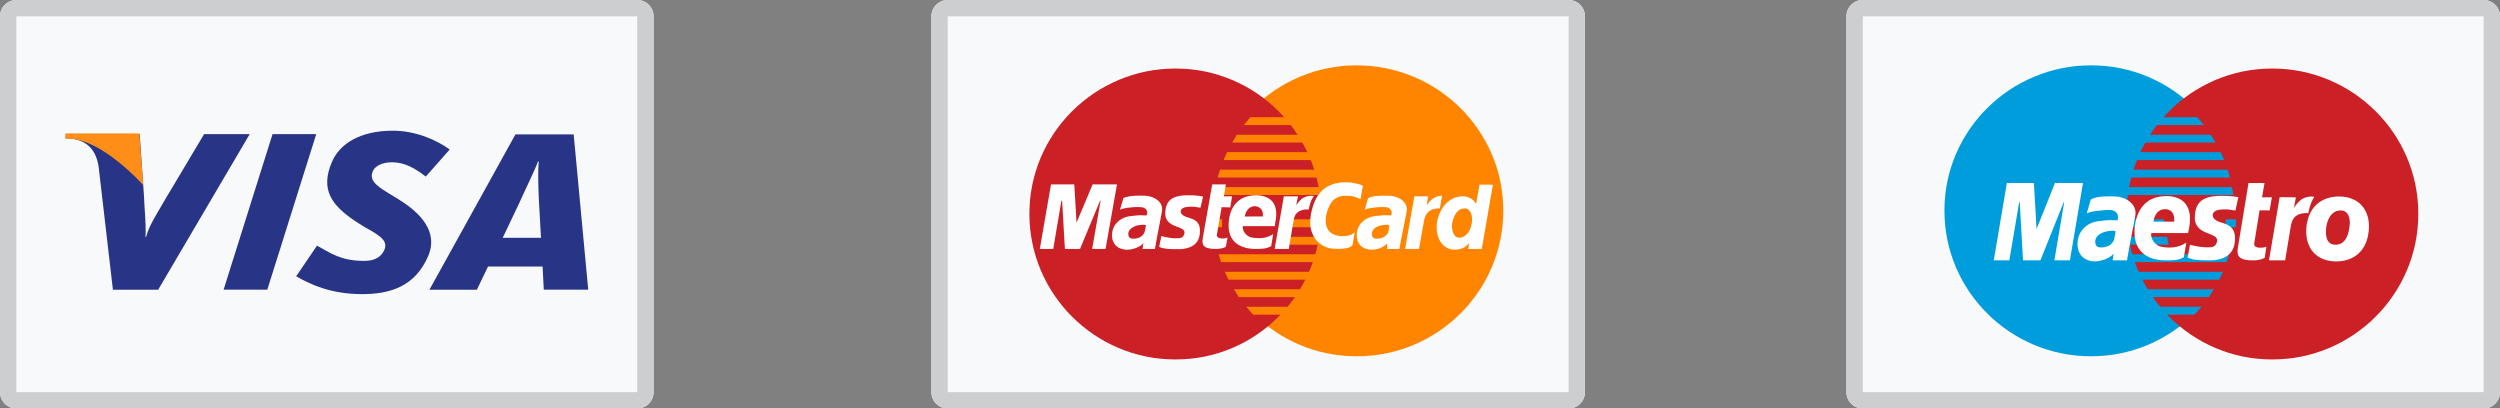
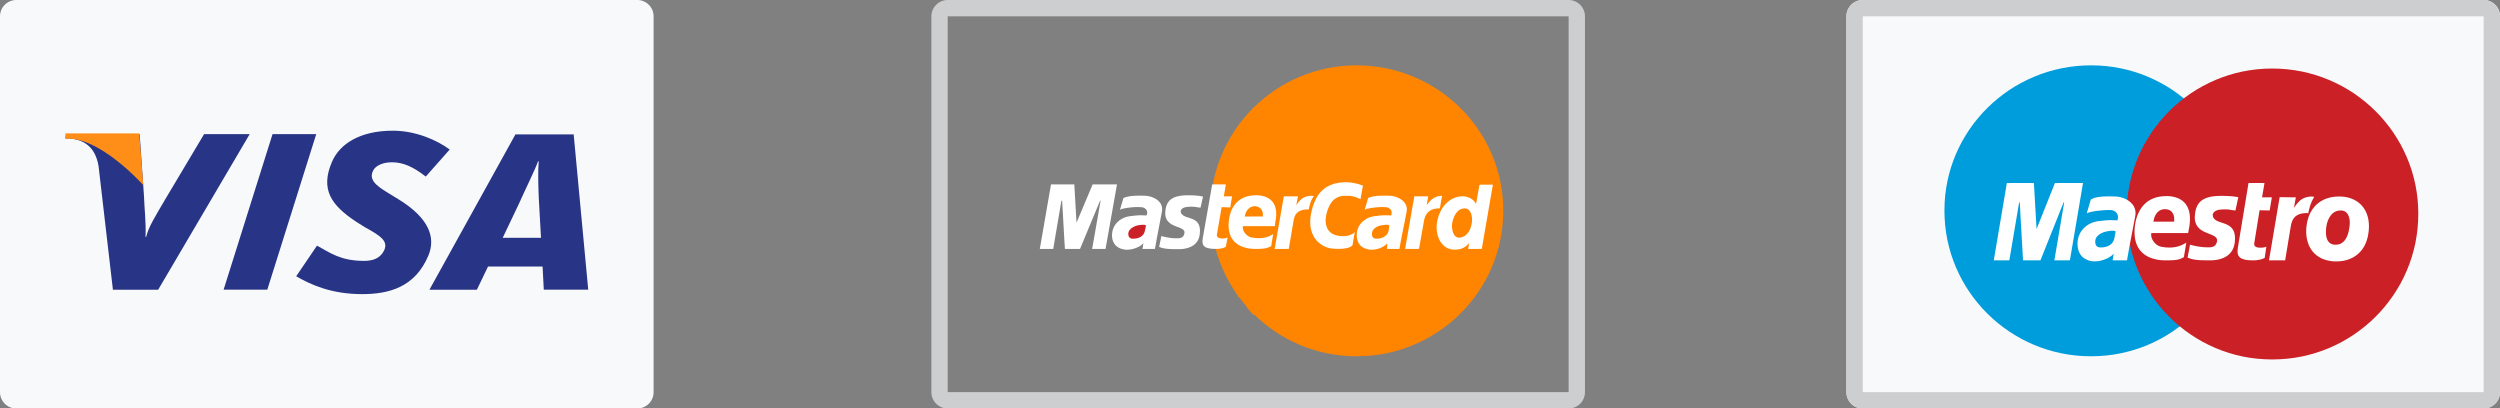
<svg xmlns="http://www.w3.org/2000/svg" width="153" height="25" viewBox="0 0 153 25">
  <rect x="0" y="0" width="153" height="25" fill="#808080" stroke="none" />
  <defs>
    <clipPath id="jg9wa">
      <path fill="#fff" d="M58 0h38a1 1 0 0 1 1 1v23a1 1 0 0 1-1 1H58a1 1 0 0 1-1-1V1a1 1 0 0 1 1-1z" />
    </clipPath>
    <clipPath id="jg9wb">
      <path fill="#fff" d="M114 0h38a1 1 0 0 1 1 1v23a1 1 0 0 1-1 1h-38a1 1 0 0 1-1-1V1a1 1 0 0 1 1-1z" />
    </clipPath>
    <clipPath id="jg9wc">
-       <path fill="#fff" d="M1 0h38a1 1 0 0 1 1 1v23a1 1 0 0 1-1 1H1a1 1 0 0 1-1-1V1a1 1 0 0 1 1-1z" />
-     </clipPath>
+       </clipPath>
  </defs>
  <g>
    <g>
      <g>
-         <path fill="#f8f9fa" d="M58 0h38a1 1 0 0 1 1 1v23a1 1 0 0 1-1 1H58a1 1 0 0 1-1-1V1a1 1 0 0 1 1-1z" />
        <path fill="none" stroke="#cdcecf" stroke-miterlimit="50" stroke-width="2" d="M58 0h38a1 1 0 0 1 1 1v23a1 1 0 0 1-1 1H58a1 1 0 0 1-1-1V1a1 1 0 0 1 1-1z" clip-path="url(&quot;#jg9wa&quot;)" />
      </g>
      <g>
        <g>
          <path fill="#ff8500" d="M83.025 21.804l-.459-.012-.456-.033-.447-.057-.442-.079-.432-.099-.426-.12-.414-.14-.408-.16-.396-.18-.383-.195-.375-.216-.363-.232-.35-.249-.339-.264-.323-.28-.311-.297-.132-.138h-.005l-.042-.048-.118-.123-.28-.324-.267-.337-.173-.243h-.002l-.015-.024-.057-.081-.233-.363-.215-.373-.12-.231-.009-.017-.07-.136-.179-.397-.16-.405-.139-.415-.12-.423-.1-.429-.079-.442-.057-.444-.008-.111h-.098l-.03-.487h.099l-.009-.315.013-.457.033-.45.035-.27h-.005l.014-.073.013-.101.079-.436.1-.43.01-.033h-.002l.007-.022.105-.365.14-.414.16-.403.178-.393.2-.384.214-.37.233-.363.247-.349.127-.16.002-.001.137-.172.281-.324.297-.31.31-.294.324-.28.339-.264.35-.249.363-.231.375-.213.383-.195.396-.18.408-.16.414-.14.426-.12.432-.1.441-.078.448-.058.456-.032.46-.013.462.013.456.032.447.058.444.078.432.1.426.12.417.14.408.16.4.18.386.195.375.213.365.231.35.25.34.264.326.28.311.294.3.309.28.324.266.333.251.35.233.362.217.37.197.384.18.393.161.403.142.414.121.42.1.43.079.436.057.444.033.45.012.457-.012.46-.033.453-.057.444-.079.442-.1.429-.121.423-.142.415-.16.405-.181.397-.197.384-.217.373-.233.363-.25.348-.267.337-.28.324-.3.31-.311.296-.327.28-.338.264-.35.25-.366.23-.375.217-.386.195-.4.18-.408.16-.417.14-.426.12-.432.1-.444.078-.447.057-.456.033z" />
        </g>
        <g>
-           <path fill="#cb2026" d="M71.94 21.999l.458-.013.455-.033.445-.056.44-.078.43-.1.425-.12.412-.141.407-.16.394-.18.383-.194.372-.217.362-.231.349-.25.337-.264.322-.278.31-.298.295-.31.28-.323.265-.337.247-.348.232-.364.213-.372.2-.385.177-.396.16-.405.138-.415.12-.423.1-.43.078-.44.057-.445.033-.453.012-.46-.012-.457-.033-.45-.057-.445-.078-.435-.1-.43-.12-.42-.139-.414-.159-.403-.178-.393-.199-.385-.213-.37-.232-.363-.247-.348-.265-.333-.28-.324-.295-.31-.31-.294-.322-.279-.337-.264-.35-.25-.36-.23-.373-.214-.383-.196-.394-.18-.407-.159-.412-.14-.425-.121-.43-.099-.44-.078-.445-.057-.455-.034-.457-.011-.461.011-.455.034-.446.057-.442.078-.43.099-.425.12-.415.141-.406.16-.398.18-.385.195-.374.213-.364.231-.349.25-.337.264-.326.279-.31.295-.298.309-.28.324-.264.333-.25.348-.232.364-.217.37-.196.384-.18.393-.16.403-.141.414-.12.42-.1.43-.078.435-.058.445-.033.45-.012.457.012.46.033.453.058.444.078.441.1.43.12.423.141.415.16.405.18.396.196.385.217.372.232.364.25.348.264.337.28.324.299.31.31.297.325.278.337.265.35.249.363.231.374.217.385.195.398.18.406.159.415.141.425.12.43.1.442.078.446.056.455.033.46.013z" />
+           <path fill="#cb2026" d="M71.94 21.999z" />
        </g>
        <g>
          <path fill="#ff8500" d="M76.116 7.655l.406-.483h4.303v.483zm-.706 1.07l.284-.48h5.131v.48zm-.527 1.07l.21-.483h5.732v.483zm-.362 1.07l.15-.48h6.154v.48zm.21 5.179l-.15-.482h6.259v.482zm.452 1.072l-.225-.483h5.882v.483zm.633 1.068l-.301-.482h5.325v.482zm.873 1.072l-.421-.485h4.572v.485zm-2.38-7.321l.093-.482h6.423v.482zm3.971 3.04l.09-.482h2.395v.483zm.198-1.068l.09-.485h2.197v.485zm-3.688-.485v.485h-.615l-.03-.485z" />
        </g>
        <g>
          <path fill="#fff" d="M73.472 12.709l-.042-.003-.042-.006-.04-.006-.038-.006-.036-.006-.079-.012-.042-.006-.042-.006-.049-.003-.054-.003-.057-.003h-.064l-.069.003-.078.006-.088.006-.06.009-.057.009-.052.018-.045.018-.042.02-.04.025-.03.03-.026.027-.019.033-.015.033-.006.036v.037l.01.038.011.04.024.039.03.039.06.057.073.045.085.039.09.033.097.03.1.033.099.037.096.038.09.051.085.063.076.076.063.094.048.113.03.136.012.162-.012.189-.021.141-.036.124-.048.114-.06.099-.07.088-.079.075-.084.066-.093.057-.097.045-.1.04-.102.029-.105.024-.103.018-.1.01-.099.006-.093.002h-.13l-.12-.002h-.106l-.1-.004-.09-.003-.082-.006-.072-.006-.07-.01-.063-.005-.057-.012-.057-.01-.052-.014-.05-.012-.05-.018-.047-.018-.052-.018.136-.664.027.005.033.01.043.012.05.011.055.013.06.011.067.015.072.013.076.012.078.012.081.009.085.009.087.002.088.003h.087l.088-.003.087-.018.07-.023.054-.033.042-.042.03-.042.024-.048.016-.049.011-.045.006-.087-.027-.075-.051-.06-.075-.051-.09-.045-.106-.046-.118-.042-.118-.048-.12-.054-.115-.062-.105-.08-.097-.093-.075-.114-.055-.135-.027-.162.004-.192.015-.118.02-.11.03-.103.037-.096.048-.09.055-.078.063-.076.076-.066.087-.057.096-.048.109-.045.12-.033.136-.027.148-.022.163-.011.177-.003h.112l.102.003.094.002.085.004.075.005.07.007.06.006.054.006.051.005.042.01.04.005.035.007.03.006.028.003.027.006.024.003-.154.679m1.55-1.422l-.123.728h.503l-.108.679-.53-.015-.29 1.677-.004.06.016.051.03.04.039.033.054.021.06.018.067.012.072.006.067-.003.06-.006.054-.009.048-.012.04-.012.027-.01.018-.005.006-.003-.106.558-.02.016-.022.012-.021.012-.021.012-.021.009-.024.009-.028.01-.027.008-.03.009-.03.006-.036.006-.036.006-.04.006-.045.006-.048.006-.051.006h-.23l-.12-.009-.106-.012-.096-.018-.081-.02-.07-.028-.057-.03-.051-.037-.04-.038-.03-.042-.02-.052-.016-.05-.01-.058-.002-.063v-.066l.01-.07.008-.074.576-3.28zm1.037 2.591l-.002.054.005.058.013.057.02.057.025.054.033.057.036.051.043.051.045.046.048.044.054.036.054.034.061.027.06.02.06.013.079.012.075.009.079.009.078.006.079.003h.08l.08-.003.08-.006.082-.012.081-.015.085-.018.082-.027.084-.033.087-.037.085-.048.087-.05-.12.739-.049.024-.048.024-.048.018-.046.018-.045.015-.048.015-.048.012-.052.01-.054.008-.06.006-.063.006-.07.006-.078.003h-.082l-.093.003h-.1l-.147-.003-.15-.015-.152-.021-.15-.036-.148-.045-.142-.057-.136-.076-.126-.086-.118-.103-.102-.123-.088-.138-.072-.16-.051-.177-.034-.201-.009-.223.015-.246.012-.097.018-.11.025-.118.033-.126.045-.13.054-.129.07-.132.084-.126.097-.12.117-.114.133-.103.15-.09.175-.075.196-.054.218-.036.244-.012.117.003.124.011.123.022.124.03.12.045.119.054.108.072.1.085.09.102.076.12.06.138.042.16.024.18.003.204-.021.228-.045.253-.015.183h-1.957zm1.225-.628l.006-.075-.003-.072-.006-.066-.012-.06-.021-.057-.021-.051-.03-.046-.03-.042-.037-.036-.04-.03-.044-.027-.046-.024-.048-.018-.048-.012-.051-.01-.055-.005-.057.003-.054.009-.051.012-.052.018-.051.024-.045.027-.045.033-.04.036-.039.042-.036.046-.033.047-.027.052-.027.054-.021.06-.019.06-.012.063-.009.045zm5.937-1.076l-.039-.018-.042-.02-.046-.022-.045-.018-.051-.018-.051-.018-.055-.018-.057-.015-.057-.012-.063-.012-.064-.01-.07-.005-.069-.006h-.222l-.08.006-.08.009-.085.015-.084.024-.085.033-.084.042-.085.054-.08.066-.08.078-.075.097-.072.11-.067.133-.063.15-.057.169-.048.192-.018.108-.013.106-.006.104.004.103.009.102.02.096.028.09.033.09.045.082.054.078.063.069.073.063.081.054.094.045.103.04.114.026.04.009.044.01.055.006.06.006.067.005h.144l.076-.005.078-.01.078-.014.076-.022.075-.024.076-.033.069-.039.063-.048.06-.054-.135.802-.018.016-.018.017-.024.022-.027.018-.034.024-.042.02-.048.021-.054.019-.07.02-.078.016-.09.012-.106.012-.118.006-.136.003-.153-.003-.17-.01-.138-.014-.139-.03-.138-.045-.139-.06-.133-.073-.127-.09-.12-.104-.111-.12-.1-.136-.085-.151-.072-.168-.054-.183-.036-.202-.012-.213.006-.235.033-.25.024-.122.027-.12.03-.118.03-.111.033-.105.04-.105.04-.1.041-.093.045-.093.046-.087.051-.085.054-.077.054-.075.06-.073.061-.066.063-.063.07-.06.07-.057.072-.051.075-.048.081-.045.082-.04.084-.035.088-.034.093-.03.093-.024.097-.021.103-.018.102-.015.108-.012.11-.006.114-.003.096.003.094.006.09.009.09.012.085.012.081.018.079.015.072.018.07.018.06.018.057.019.049.018.042.015.036.011.027.013.018.005-.15.833zm6.628 3.06l.06-.334v-.03l-.048.06-.051.055-.051.048-.055.042-.054.039-.055.033-.054.027-.057.027-.057.021-.058.015-.057.015-.06.01-.06.008-.058.006-.06.003h-.06l-.157-.012-.145-.033-.133-.051-.12-.07-.109-.086-.096-.103-.085-.11-.072-.127-.06-.135-.049-.142-.033-.147-.024-.153-.009-.154.003-.156.015-.153.027-.154.046-.177.054-.168.063-.153.075-.145.079-.135.09-.12.094-.108.1-.1.105-.086.112-.076.115-.066.114-.05.12-.043.121-.027.12-.018.124-.006.087.003.085.009.078.015.073.02.07.025.06.027.06.033.054.033.049.036.045.04.039.038.036.04.03.039.027.038.025.037.018.036.21-1.182h.82l-.68 3.932zm-19.169 0h-.76l.021-.123.015-.111.013-.085.012-.045-.042.048-.049.048-.057.046-.063.042-.073.041-.075.037-.079.036-.081.03-.087.027-.088.022-.087.017-.09.012-.088.006-.088.003-.084-.009-.081-.012-.106-.027-.097-.03-.084-.04-.076-.044-.066-.048-.06-.054-.048-.058-.042-.06-.036-.063-.03-.066-.025-.066-.018-.066-.012-.07-.01-.068-.005-.066v-.067l.009-.117.018-.111.03-.105.04-.102.047-.097.055-.087.063-.084.073-.075.075-.07.084-.063.088-.057.09-.047.097-.043.1-.033.102-.027.105-.018h.006l.015-.003.022-.003.033-.003.036-.006.042-.003.045-.006.052-.006.05-.006.052-.006.055-.003.048-.006.048-.003.045-.003.042-.003h.103l.072.003.067.003h.066l.054.003.042.003.03.003h.01l.006-.021.018-.054.015-.063.006-.057-.012-.067-.027-.06-.037-.054-.048-.045-.057-.039-.063-.027-.073-.018-.078-.006-.085-.003-.09-.003h-.093l-.097.003-.1.006-.096.009-.096.009-.094.012-.09.012-.088.015-.079.015-.072.015-.066.018-.054.018-.043.02-.033.02.215-.725.066-.027.066-.024.073-.021.072-.016.072-.014.079-.013.078-.011.081-.006.085-.006.087-.003.09-.003h.29l.106.003.105.003.085.006.09.015.094.021.096.027.094.036.09.042.09.05.085.058.075.066.067.073.06.08.045.09.03.097.018.102v.115l-.018.12-.304 1.587zm-6.224 0h-.82l.685-3.947h1.426l.136 2.342.986-2.342h1.49l-.7 3.947h-.82l.518-2.949h-.033l-1.227 2.95h-.926l-.006-.124-.021-.328-.027-.466-.03-.535-.03-.538-.028-.472-.02-.342-.007-.145h-.045l-.5 2.95m21.186 0h-.757l.006-.124.003-.108v-.082l.006-.035-.04.044-.045.045-.054.043-.06.042-.064.04-.072.035-.075.036-.076.03-.081.024-.085.024-.084.015-.085.012-.087.006-.084.003-.082-.009-.081-.012-.109-.027-.096-.03-.084-.04-.079-.044-.066-.048-.058-.054-.048-.058-.042-.06-.037-.063-.026-.066-.025-.066-.015-.066-.012-.07-.009-.068-.006-.066v-.067l.006-.117.018-.111.027-.105.04-.102.045-.097.057-.087.063-.084.07-.075.078-.07.082-.063.087-.057.094-.047.093-.043.1-.033.1-.027.102-.018h.006l.015-.003.02-.003.03-.003.04-.006.042-.003.046-.006.048-.006.05-.006.055-.006.052-.003.051-.006.048-.003.042-.003.043-.003h.105l.073.003.069.003h.066l.057.003.049.003.027.003h.012l.006-.021.01-.054.008-.063.006-.057-.012-.067-.024-.06-.04-.054-.045-.045-.054-.039-.063-.027-.066-.018-.073-.006-.084-.003-.09-.003h-.094l-.097.003-.099.006-.097.009-.096.009-.094.012-.09.012-.087.015-.079.015-.072.015-.067.018-.054.018-.042.02-.033.02.21-.725.067-.027.07-.024.069-.021.072-.016.076-.014.075-.013.078-.011.082-.006.084-.006.088-.003.087-.003h.284l.102.003.103.003.084.006.09.015.094.02.096.028.094.036.093.042.09.05.085.058.076.066.069.073.06.08.045.09.034.097.02.102v.115l-.014.12-.317 1.587zm.35 0l.563-3.22h.848l-.091.544.042-.06.046-.054.045-.057.045-.052.048-.047.048-.049.052-.042.054-.042.057-.036.06-.033.064-.03.066-.025.072-.02.076-.015.081-.01.085-.005-.136.772h-.075l-.118.006-.105.018-.097.024-.087.03-.079.037-.069.044-.06.048-.055.052-.048.057-.04.06-.035.063-.03.066-.025.066-.017.066-.019.066-.012.067-.304 1.71zm-7.986 0l.564-3.22h.866l-.109.544.09-.12.043-.057.09-.103.045-.045.049-.045.05-.039.055-.036.058-.03.063-.03.07-.024.072-.018.078-.015.085-.01.093-.005h.021l.021.003.024.003h.022l.02.002.016.004.012.003h.003l-.006.008-.015.022-.021.036-.028.045-.03.051-.03.057-.03.058-.024.057-.027.084-.028.084-.02.084-.022.078-.015.066-.012.054-.009.036-.003.012h-.003l-.009-.003-.012-.003-.015-.003h-.015l-.015-.003-.012-.003h-.01l-.117.01-.102.014-.094.024-.084.027-.073.033-.066.037-.054.045-.049.045-.042.051-.036.054-.03.057-.024.06-.021.06-.015.063-.015.063-.012.067-.29 1.71z" />
        </g>
        <g>
          <path fill="#cb2026" d="M70.13 13.812l-.003-.015-.012-.016-.018-.009-.03-.006-.033-.006-.039-.003h-.09l-.048.003-.051.006-.048.006-.048.006-.045.007-.042.009-.036.009-.033.01-.02.005-.025.009-.033.012-.033.016-.039.018-.039.022-.042.02-.039.025-.042.03-.04.031-.035.037-.033.037-.03.04-.021.041-.018.05-.01.048-.002.104.015.083.03.06.039.046.045.031.05.019.049.009.048.002.09-.002.081-.01.078-.012.069-.018.06-.021.057-.028.051-.027.045-.034.04-.03.035-.037.03-.033.024-.038.021-.036.018-.037.015-.033.01-.034.023-.088.021-.1.018-.099.015-.079z" />
        </g>
        <g>
          <path fill="#ff8500" d="M89.283 14.547l-.12-.024-.099-.067-.078-.1-.06-.126-.04-.144-.02-.149-.006-.147.015-.134.018-.089.024-.088.024-.083.03-.081.033-.08.039-.073.042-.07.045-.067.051-.058.05-.053.06-.049.061-.04.07-.03.068-.024.075-.012.081-.006.063.006.057.015.054.024.051.037.045.043.04.049.035.058.03.06.024.071.021.073.013.077.008.079.003.086v.082l-.009.088-.015.086-.015.082-.021.083-.024.079-.03.077-.033.073-.039.07-.042.067-.045.06-.05.056-.058.052-.06.046-.063.036-.069.033-.072.022-.078.018zm-4.261-.735l-.006.076-.013.085-.015.09-.011.084-.01.034-.011.037-.015.036-.022.037-.027.04-.032.036-.037.04-.042.034-.048.036-.053.03-.058.029-.066.024-.069.021-.078.016-.084.009-.09.002-.05-.002-.052-.01-.05-.018-.046-.03-.036-.047-.024-.06-.015-.083.003-.104.01-.051.017-.05.021-.045.027-.043.033-.04.033-.033.04-.033.038-.028.04-.027.041-.022.036-.018.04-.018.032-.012.03-.01.024-.01.021-.002.03-.006.04-.01.038-.006.045-.009.045-.005.048-.007.048-.006.048-.006.045-.003h.045l.04.003.033.003.03.009.02.01.013.015z" />
        </g>
      </g>
    </g>
    <g>
      <g>
        <path fill="#f8f9fa" d="M114 0h38a1 1 0 0 1 1 1v23a1 1 0 0 1-1 1h-38a1 1 0 0 1-1-1V1a1 1 0 0 1 1-1z" />
        <path fill="none" stroke="#cdcecf" stroke-miterlimit="50" stroke-width="2" d="M114 0h38a1 1 0 0 1 1 1v23a1 1 0 0 1-1 1h-38a1 1 0 0 1-1-1V1a1 1 0 0 1 1-1z" clip-path="url(&quot;#jg9wb&quot;)" />
      </g>
      <g>
        <g>
          <path fill="#009ddd" d="M127.511 21.792l-.456-.033-.447-.057-.445-.079-.432-.099-.426-.12-.417-.14-.408-.16-.399-.18-.386-.195-.375-.216-.366-.232-.35-.249-.339-.264-.326-.28-.311-.297-.3-.309-.28-.324-.267-.337-.25-.348-.233-.363-.218-.373-.196-.384-.181-.397-.16-.405-.143-.415-.12-.423-.1-.429-.079-.442-.057-.444-.033-.454-.012-.459.012-.457.033-.45.057-.444.079-.436.1-.43.12-.42.142-.414.16-.403.182-.393.196-.384.218-.37.232-.363.251-.349.266-.333.281-.324.3-.31.311-.294.326-.28.338-.264.351-.249.366-.231.375-.213.386-.195.4-.18.407-.16.417-.14.426-.12.432-.1.445-.078.447-.058.456-.032.462-.013.46.013.456.032.447.058.441.078.433.1.426.12.414.14.408.16.396.18.383.195.375.213.362.231.351.25.339.264.323.28.311.294.296.309.281.324.267.333.247.35.233.362.214.37.2.384.178.393.16.403.14.414.108.378.003.01.009.032.1.43.078.436.013.097.015.076h-.005l.035.27.033.45.012.458-.008.315h.099l-.03.487h-.098l-.008.11-.058.445-.078.442-.1.429-.12.423-.14.415-.16.405-.178.397-.072.139-.007.014-.12.23-.215.374-.233.363-.056.078-.016.027h-.003l-.172.243-.267.337-.28.324-.121.126-.04.045h-.004l-.132.138-.31.297-.324.28-.339.264-.35.25-.363.23-.375.217-.383.195-.396.18-.408.16-.414.14-.426.12-.433.1-.44.078-.448.057-.456.033-.46.012z" />
        </g>
        <g>
          <path fill="#cb2026" d="M139.058 21.999l-.457-.013-.455-.033-.446-.056-.44-.078-.43-.1-.424-.12-.413-.141-.406-.16-.394-.18-.383-.194-.373-.217-.361-.231-.35-.25-.336-.264-.323-.278-.31-.298-.295-.31-.28-.323-.265-.337-.246-.348-.232-.364-.214-.372-.199-.385-.177-.396-.16-.405-.139-.415-.12-.423-.1-.43-.078-.44-.057-.445-.033-.453-.012-.46.012-.457.033-.45.057-.445.079-.435.099-.43.12-.42.14-.414.159-.403.177-.393.199-.385.214-.37.232-.363.246-.348.265-.333.28-.324.295-.31.31-.294.323-.279.337-.264.349-.25.361-.23.373-.214.383-.196.394-.18.406-.159.413-.14.424-.121.43-.099.44-.078.446-.057.455-.034.457-.011.46.011.455.034.446.057.442.078.431.099.424.12.416.141.406.16.398.18.385.195.373.213.364.231.35.25.337.264.325.279.31.295.298.309.28.324.265.333.25.348.232.364.217.37.195.384.181.393.16.403.141.414.12.42.1.43.078.435.057.445.033.45.012.457-.012.46-.033.453-.057.444-.078.441-.1.43-.12.423-.141.415-.16.405-.18.396-.196.385-.217.372-.232.364-.25.348-.265.337-.28.324-.298.31-.31.297-.325.278-.337.265-.35.249-.364.231-.373.217-.385.195-.398.18-.406.159-.416.141-.424.12-.43.1-.443.078-.446.056-.454.033-.461.013z" />
        </g>
        <g>
-           <path fill="#009ddd" d="M130.173 7.655v-.483h4.304l.406.483zm0 1.07v-.48h5.132l.284.48zm0 1.07v-.483h5.733l.21.483zm0 1.07v-.48h6.155l.15.48zm-.014 5.179v-.482h6.258l-.149.482zm0 1.072v-.483h5.882l-.225.483zm0 1.068v-.482h5.325l-.302.482zm0 1.072v-.485h4.572l-.422.485zm.014-7.321v-.482h6.424l.092.482zm.06 3.04v-.482h2.396l.09.483zm0-1.068v-.485h2.198l.09.485zm6.621-.485l-.03.485h-.616v-.485z" />
-         </g>
+           </g>
        <g>
          <path fill="#fff" d="M136.81 12.88l-.05-.002-.047-.005-.044-.008-.044-.004-.044-.008-.044-.008-.045-.007-.05-.008-.05-.005-.054-.005-.06-.005-.066-.002h-.073l-.08.002-.09.005-.098.008-.07.01-.066.015-.061.02-.054.023-.048.027-.044.03-.036.035-.03.036-.021.04-.015.043-.007.043v.045l.01.048.016.048.027.047.034.048.07.065.083.053.098.046.104.038.11.037.114.038.117.043.112.05.105.06.099.073.088.093.073.11.056.136.036.161.012.192-.012.225-.027.17-.043.15-.056.136-.071.12-.082.106-.09.09-.1.079-.107.067-.113.056-.116.045-.12.038-.118.027-.12.02-.116.014-.112.007-.11.002h-.15l-.137-.002-.124-.003-.114-.002-.105-.005-.092-.005-.088-.008-.078-.01-.073-.01-.068-.012-.063-.013-.063-.018-.059-.017-.058-.018-.058-.022-.061-.023.15-.79.035.008.041.012.051.013.056.015.066.013.073.017.078.015.082.016.088.012.092.013.095.01.1.01.1.005.102.002h.102l.105-.004.097-.019.08-.027.061-.04.049-.046.036-.053.027-.055.022-.055.014-.056.008-.057-.003-.05-.012-.049-.02-.04-.026-.04-.034-.035-.041-.033-.047-.03-.05-.028-.057-.027-.06-.028-.064-.025-.063-.025-.068-.028-.068-.028-.07-.03-.07-.03-.067-.032-.068-.038-.066-.04-.063-.043-.059-.048-.055-.055-.052-.058-.046-.065-.041-.071-.034-.078-.03-.082-.019-.094-.012-.1-.002-.111.007-.118.007-.073.01-.07.01-.069.014-.065.015-.062.017-.063.022-.058.022-.058.026-.053.027-.053.032-.048.034-.047.036-.045.04-.043.04-.04.047-.039.049-.034.05-.033.057-.03.058-.03.06-.026.066-.025.068-.02.074-.02.077-.018.08-.015.083-.012.088-.01.092-.008.098-.005.1-.005h.233l.116.003.105.002.098.005.084.005.078.005.071.008.06.005.057.007.048.008.047.005.039.007.033.005.032.005.03.006.026.002zm.8-1.682h.978l-.15.88h.6l-.136.803-.616-.013-.323 2.004-.005.043v.038l.005.032.01.03.014.026.017.025.022.02.025.015.029.015.029.012.034.011.034.004.039.008.039.003.041.002h.12l.068-.005.063-.01.053-.013.042-.012.031-.013.02-.01.007-.002-.1.686-.024.016-.027.012-.08.035-.03.01-.029.01-.033.01-.034.01-.037.008-.041.007-.044.008-.046.008-.049.007-.056.008-.058.007h-.263l-.138-.01-.125-.015-.11-.02-.094-.028-.08-.03-.068-.037-.057-.044-.046-.047-.036-.053-.027-.058-.017-.062-.01-.071-.002-.073.002-.08.007-.083.013-.09zm-5.957 3.116l-.002.063.004.067.015.066.02.068.029.068.034.065.041.063.046.06.054.058.056.05.06.048.066.04.068.033.073.025.073.018.088.012.087.014.09.01.09.004.093.003h.09l.095-.006.092-.007.095-.015.098-.018.097-.025.097-.032.097-.038.103-.046.1-.055.101-.06-.15.893-.056.03-.057.027-.05.023-.054.02-.054.02-.053.016-.056.012-.06.013-.064.007-.068.008-.076.008-.08.002-.088.005h-.097l-.107.002h-.202l-.087-.005-.085-.004-.088-.011-.09-.012-.088-.016-.087-.02-.088-.02-.085-.027-.085-.028-.083-.033-.082-.037-.08-.043-.079-.046-.072-.05-.073-.055-.068-.06-.066-.066-.063-.07-.056-.076-.054-.083-.049-.085-.043-.093-.039-.098-.034-.106-.027-.11-.022-.116-.014-.126-.01-.13v-.137l.004-.145.013-.151.007-.053.008-.06.01-.06.011-.067.012-.067.018-.07.019-.073.02-.076.024-.078.027-.075.031-.078.034-.078.04-.078.04-.078.046-.078.05-.075.055-.073.059-.073.063-.07.07-.066.073-.065.08-.06.086-.056.092-.053.098-.045.104-.043.11-.038.116-.03.124-.024.132-.018.136-.01.146-.005h.068l.068.004.07.005.071.008.071.01.073.015.07.018.07.02.071.023.07.027.069.03.066.036.063.04.063.042.058.051.06.053.053.058.05.063.047.07.041.073.039.08.034.086.03.092.021.1.02.104.012.11.005.119v.126l-.007.133-.013.14-.021.15-.03.155-.039.221h-2.252zm1.401-.75l.008-.095v-.088l-.006-.083-.014-.075-.02-.068-.024-.063-.031-.055-.037-.05-.041-.046-.046-.038-.05-.03-.05-.025-.056-.02-.058-.015-.062-.008-.063-.002h-.068l-.063.01-.063.012-.059.02-.056.028-.053.032-.051.039-.047.042-.043.05-.04.054-.035.058-.035.062-.029.066-.024.07-.02.076-.016.077-.012.066zm-2.741 1.568l-.14.801h-.877l.01-.075.01-.076.01-.068.009-.063.01-.052.007-.045.01-.03.01-.018-.047.055-.058.055-.066.053-.075.05-.08.049-.088.045-.093.04-.094.037-.1.034-.102.027-.103.02-.102.015-.102.008-.1.002-.097-.008-.095-.014-.124-.03-.11-.041-.1-.048-.087-.052-.078-.058-.065-.066-.059-.068-.048-.075-.042-.076-.033-.077-.028-.08-.021-.084-.015-.08-.01-.083-.005-.08-.002-.079.01-.14.022-.134.032-.128.046-.12.056-.114.062-.106.076-.098.08-.093.09-.082.095-.073.102-.068.107-.058.112-.05.115-.04.117-.03.119-.023h.005l.016-.003.028-.003.036-.005.041-.004.049-.006.053-.007.059-.005.058-.005.059-.008.06-.005.059-.005.053-.005.051-.003.047-.002h.163l.043.002h.042l.038.003h.079l.033.002h.032l.027.003h.024l.02.002h.026l.008-.025.017-.06.012-.07v-.063l-.005-.045-.007-.043-.012-.04-.017-.038-.02-.035-.024-.033-.025-.03-.029-.03-.031-.026-.032-.02-.036-.02-.037-.018-.039-.012-.041-.01-.042-.007-.041-.006-.1-.002-.104.002-.11.003-.112.007-.112.008-.111.01-.112.013-.11.012-.104.018-.1.015-.09.018-.085.02-.076.02-.063.02-.051.02-.036.022.25-.854.073-.036.078-.032.078-.028.082-.023.085-.017.088-.015.093-.013.095-.01.097-.005.1-.005.102-.002h.33l.117.002.122.003.1.01.104.015.11.028.11.032.108.043.11.053.102.06.097.071.09.08.08.088.069.098.053.108.04.118.021.129.003.135-.02.149zm-7.342.801h-.951l.8-4.735h1.655l.163 2.82 1.126-2.82h1.717l-.803 4.735h-.95l.6-3.545h-.036l-1.416 3.545h-1.065l-.01-.148-.022-.395-.032-.558-.036-.64-.037-.648-.031-.57-.022-.413-.01-.173h-.039zm15.892 0l.652-3.867.99.013-.114.646.051-.074.05-.07.05-.067.05-.064.054-.06.051-.055.056-.053.061-.047.061-.043.068-.04.07-.033.078-.03.083-.023.09-.02.097-.012.107-.008h.025l.026.005.03.003.024.004.024.005.017.003.013.005h.004l-.004.01-.018.027-.024.043-.03.053-.033.063-.032.068-.032.068-.026.07-.037.096-.031.1-.027.1-.024.094-.02.083-.012.065-.01.043-.002.015h-.005l-.01-.003-.014-.002-.017-.002h-.02l-.02-.003-.014-.002h-.012l-.136.01-.122.014-.11.026-.097.032-.083.041-.074.045-.064.05-.056.055-.046.064-.041.065-.035.068-.026.073-.025.072-.02.078-.016.079-.015.08-.338 2.044zm4.284-3.907l.11.002.106.008.105.01.102.015.097.02.095.025.09.028.09.033.085.037.08.04.08.043.074.048.073.053.068.055.063.058.061.063.058.065.054.07.049.071.046.075.044.078.036.083.036.084.03.087.027.089.021.092.02.095.014.099.01.098.005.103.003.106-.003.105-.007.129-.015.123-.017.118-.022.116-.024.11-.032.106-.034.103-.036.098-.044.093-.044.09-.051.086-.051.08-.056.079-.06.072-.064.068-.066.066-.068.06-.07.057-.076.054-.075.048-.08.045-.083.04-.083.038-.088.033-.087.03-.092.025-.093.02-.092.018-.098.012-.097.01-.1.005-.1.002-.1-.002-.099-.005-.095-.01-.095-.015-.092-.018-.093-.02-.087-.025-.085-.03-.085-.033-.08-.037-.078-.04-.076-.046-.073-.048-.068-.053-.068-.055-.063-.06-.059-.064-.058-.067-.051-.07-.051-.076-.044-.078-.044-.083-.037-.085-.033-.088-.03-.093-.026-.098-.022-.1-.017-.104-.012-.108-.008-.11-.002-.117.002-.118.008-.12.012-.116.017-.113.022-.108.024-.106.03-.103.03-.098.037-.096.04-.093.043-.088.049-.082.05-.084.054-.075.059-.075.06-.069.064-.067.068-.063.07-.058.073-.056.076-.05.08-.045.083-.046.085-.037.085-.035.09-.03.092-.028.095-.022.098-.021.1-.012.101-.012.105-.006z" />
        </g>
        <g>
          <path fill="#009ddd" d="M129.474 14.186l-.003-.02-.015-.015-.024-.013-.031-.008-.042-.005-.044-.003H129.211l-.056.006-.059.007-.056.008-.056.01-.053.01-.05.01-.045.013-.039.012-.022.005-.029.01-.036.013-.04.017-.04.018-.047.023-.046.027-.046.028-.046.035-.044.037-.041.041-.037.045-.034.048-.024.053-.02.058-.012.06-.005.123.017.096.03.075.043.056.053.037.056.025.061.013.059.002.107-.002.095-.01.09-.018.08-.022.073-.025.066-.03.058-.036.051-.038.046-.038.04-.042.033-.04.03-.043.024-.043.02-.04.014-.04.012-.038.012-.055.012-.058.012-.06.013-.063.01-.06.01-.056.009-.052z" />
        </g>
        <g>
          <path fill="#cb2026" d="M142.37 13.874l-.014.141-.007.13v.118l.007.111.015.1.022.089.026.08.035.073.041.063.046.053.051.045.056.036.06.027.07.02.07.01.075.005.083-.002.08-.01.075-.018.073-.027.068-.036.066-.045.06-.053.06-.063.05-.07.049-.08.046-.09.04-.1.036-.107.031-.119.025-.128.021-.138.013-.108.007-.103v-.101l-.007-.096-.013-.087-.019-.086-.027-.078-.031-.073-.04-.065-.043-.055-.051-.05-.056-.04-.063-.034-.068-.02-.073-.012h-.08l-.1.007-.093.017-.085.03-.08.038-.073.051-.068.055-.06.063-.055.071-.05.075-.045.08-.038.08-.032.086-.03.086-.024.086-.016.085z" />
        </g>
      </g>
    </g>
    <g>
      <g>
        <path fill="#f8f9fa" d="M1 0h38a1 1 0 0 1 1 1v23a1 1 0 0 1-1 1H1a1 1 0 0 1-1-1V1a1 1 0 0 1 1-1z" />
        <path fill="none" stroke="#cdcecf" stroke-miterlimit="50" stroke-width="2" d="M1 0h38a1 1 0 0 1 1 1v23a1 1 0 0 1-1 1H1a1 1 0 0 1-1-1V1a1 1 0 0 1 1-1z" clip-path="url(&quot;#jg9wc&quot;)" />
      </g>
      <g>
        <g>
          <path fill="#283486" d="M16.68 8.207h2.674l-2.996 9.522h-2.674zm-4.19.003h2.79l-5.6 9.52H6.91l-.878-7.56c-.188-1.145-.874-1.704-2.03-1.704l.046-.256h4.5l.266 3.82c.012.588.134 1.628.092 2.475h.036c.172-.668.53-1.202 1.142-2.26zm20.716 8.103l-3.338-.003-.683 1.42h-2.903l5.263-9.505h3.564l.89 9.504H33.28zm-.238-6.438h-.04c-.162.473-.86 1.892-1.168 2.59l-.994 2.088h2.343l-.136-2.441c-.03-.704-.054-1.659-.005-2.237zm-14.841 7.033l1.273-1.875c.803.433 1.433.933 2.883.933.467 0 .916-.117 1.172-.543.371-.62-.086-.952-1.13-1.522l-.516-.324c-1.548-1.02-2.218-1.988-1.49-3.678.467-1.082 1.697-1.901 3.726-1.901 1.4 0 2.711.583 3.476 1.153l-1.464 1.655c-.746-.581-1.364-.875-2.072-.875-.564 0-.993.21-1.14.492-.28.532.089.894.903 1.381l.613.376c1.88 1.143 2.327 2.34 1.856 3.46-.81 1.929-2.396 2.36-4.056 2.36-1.888 0-3.14-.578-4.034-1.092z" />
        </g>
        <g>
          <path fill="#ff8e19" d="M8.768 11.33l-.243-3.167H4.002s-.005.33 0 .333c2.076-.187 4.766 2.834 4.766 2.834z" />
        </g>
      </g>
    </g>
  </g>
</svg>